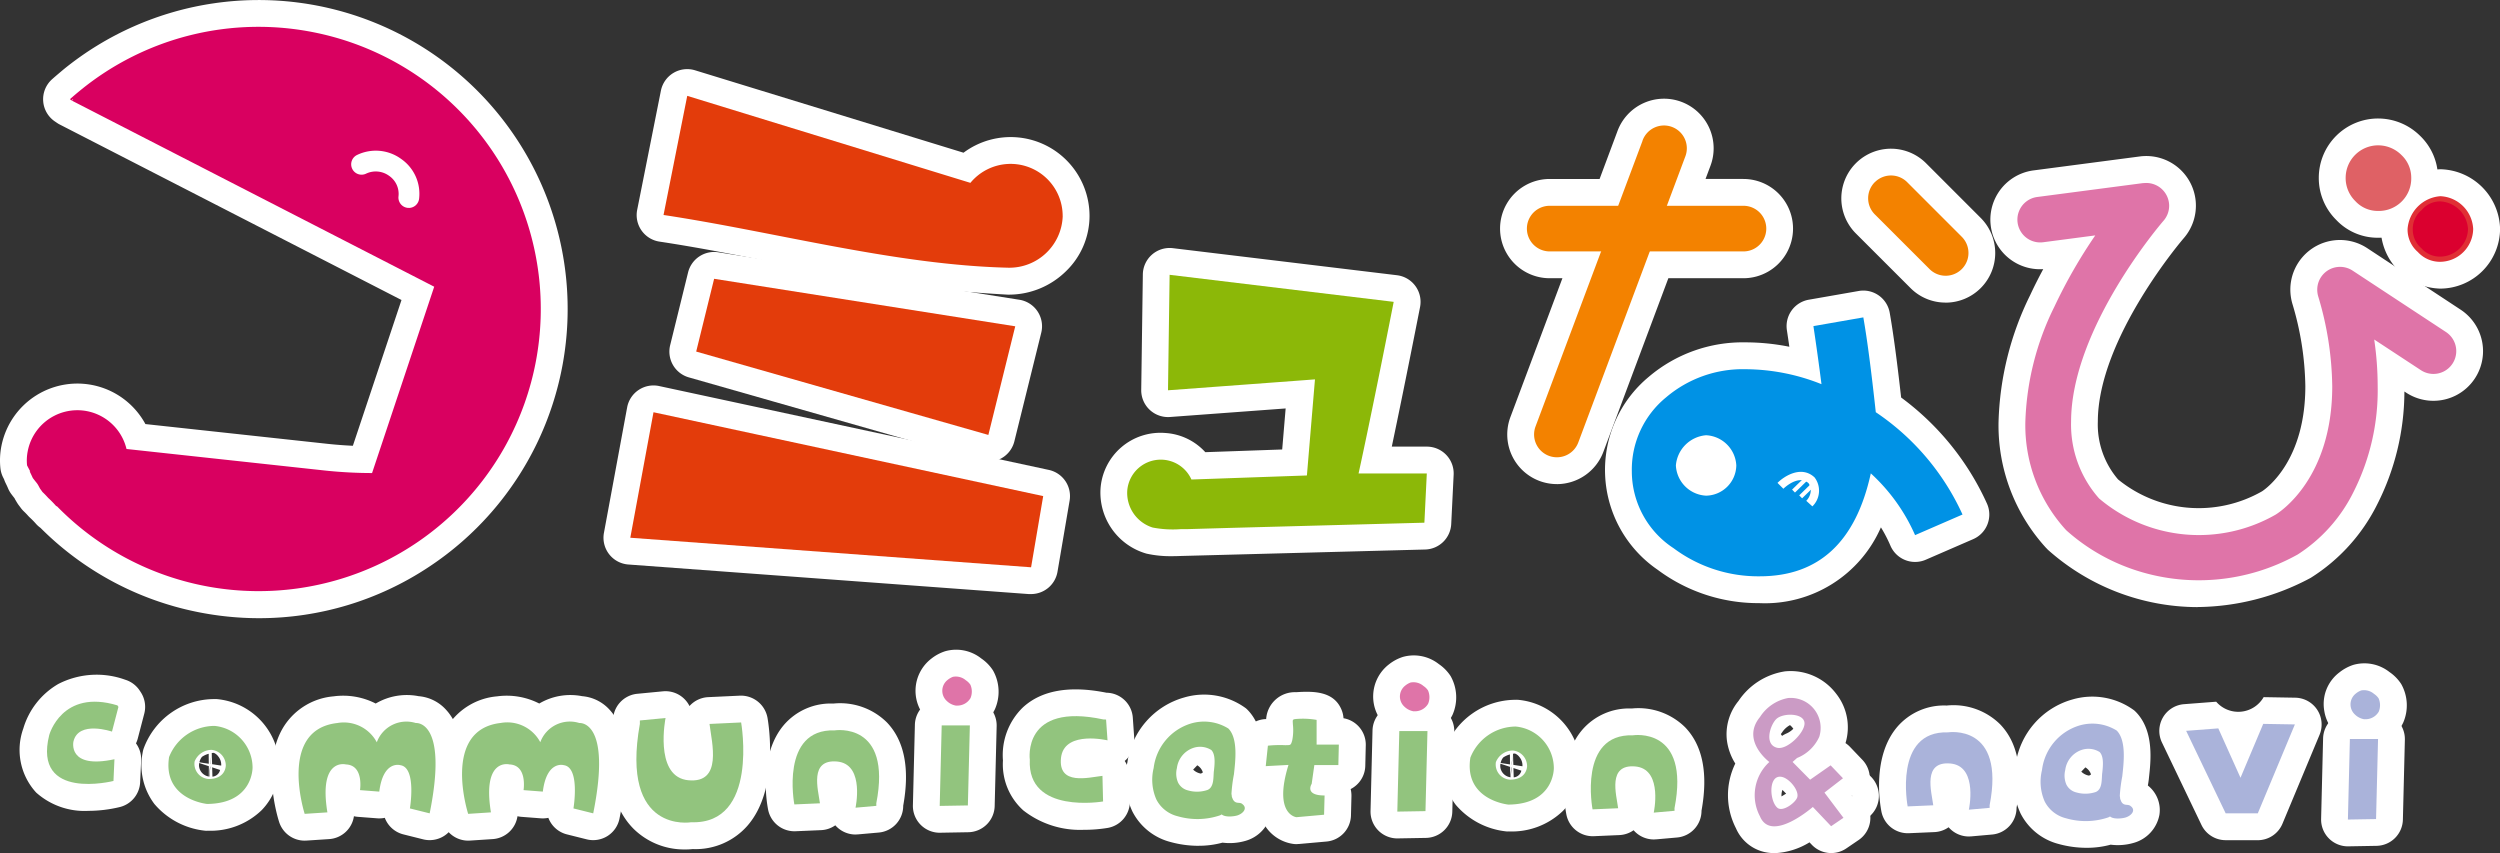
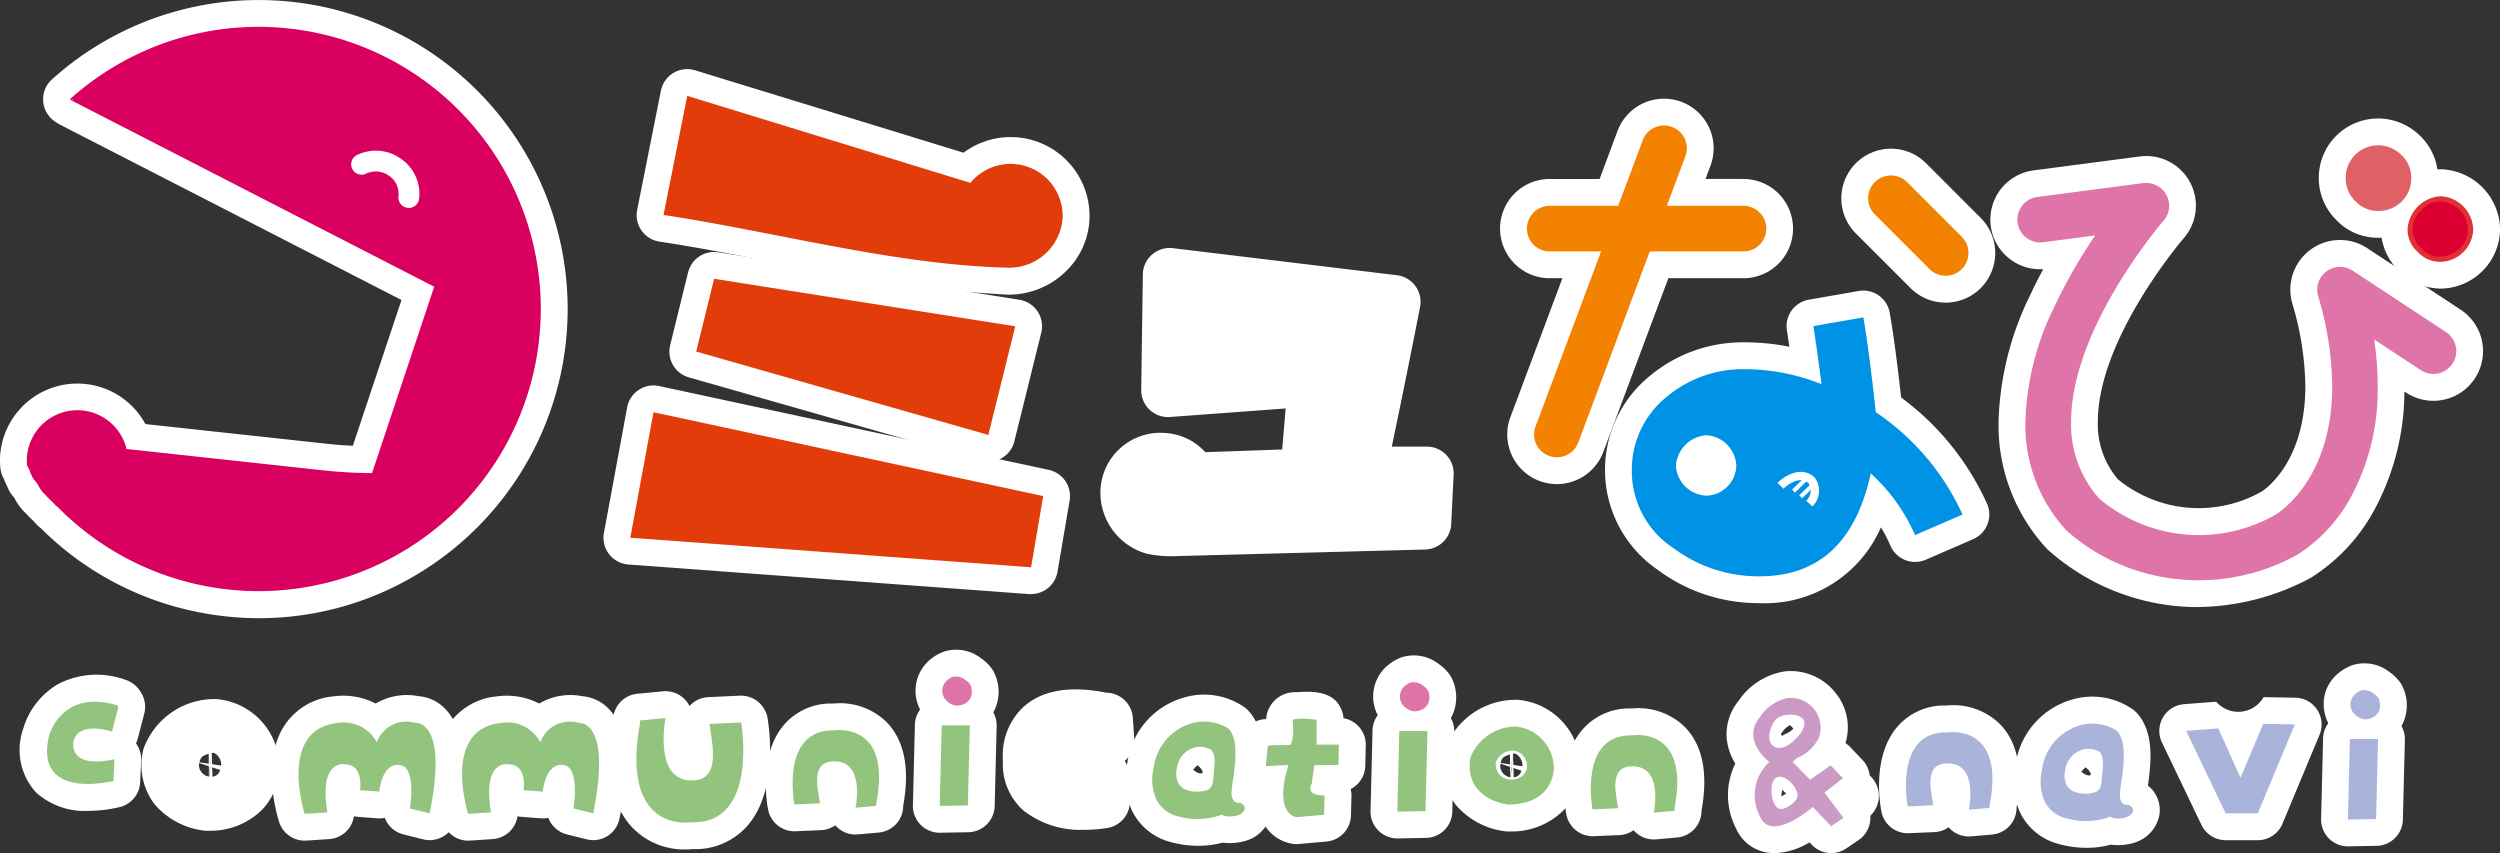
<svg xmlns="http://www.w3.org/2000/svg" id="グループ_49501" data-name="グループ 49501" width="155" height="52.893" viewBox="0 0 155 52.893">
  <rect x="0" y="0" width="155" height="52.893" fill="#333333" stroke="none" />
  <defs>
    <clipPath id="clip-path">
      <rect id="長方形_29843" data-name="長方形 29843" width="155" height="52.893" fill="none" />
    </clipPath>
    <clipPath id="clip-path-2">
      <path id="パス_39064" data-name="パス 39064" d="M202.273,29.838h0Z" transform="translate(-202.273 -29.838)" fill="none" />
    </clipPath>
    <clipPath id="clip-path-3">
      <rect id="長方形_29839" data-name="長方形 29839" width="6.632" height="17.707" fill="none" />
    </clipPath>
    <clipPath id="clip-path-4">
      <rect id="長方形_29840" data-name="長方形 29840" width="3.39" height="3.39" fill="none" />
    </clipPath>
  </defs>
  <g id="グループ_49500" data-name="グループ 49500" clip-path="url(#clip-path)">
    <path id="パス_38991" data-name="パス 38991" d="M10.167,93.444l.4-1.531L10.5,91.82c-3.447-1.043-4.226,1.838-4.226,1.838-1.029,4.118,3.981,2.849,3.981,2.849l.062-1.349c-2.935.635-2.543-1.1-2.543-1.1.311-1.325,2.389-.613,2.389-.613" transform="translate(-3.223 -48.085)" fill="#fff" />
    <path id="パス_38992" data-name="パス 38992" d="M6.869,96.524a4.5,4.5,0,0,1-3.238-1.132,3.907,3.907,0,0,1-.8-3.972A4.736,4.736,0,0,1,5,88.658a5.2,5.2,0,0,1,4.147-.265,1.665,1.665,0,0,1,.9.673l.061.092a1.663,1.663,0,0,1,.223,1.338l-.4,1.531a1.586,1.586,0,0,1-.115.312,1.66,1.66,0,0,1,.321,1.06l-.062,1.349A1.662,1.662,0,0,1,8.83,96.284a8.4,8.4,0,0,1-1.961.24" transform="translate(-1.386 -46.251)" fill="#fff" />
    <path id="パス_38993" data-name="パス 38993" d="M241.713,103.871h.031l-.031-.03Z" transform="translate(-126.897 -54.516)" fill="#fff" />
    <path id="パス_38994" data-name="パス 38994" d="M239.906,103.7a1.689,1.689,0,0,1-1.693-1.663V102a1.662,1.662,0,0,1,2.82-1.194,1.693,1.693,0,0,1,.4,1.833,1.655,1.655,0,0,1-1.525,1.053" transform="translate(-125.059 -52.677)" fill="#fff" />
    <path id="パス_38995" data-name="パス 38995" d="M308.188,23.035a2.012,2.012,0,0,0,2.034-2.068,1.928,1.928,0,0,0-.608-1.4,2.037,2.037,0,0,0-1.425-.6,2.014,2.014,0,0,0-2.033,2,2,2,0,0,0,.6,1.458,1.887,1.887,0,0,0,1.429.609" transform="translate(-160.728 -9.957)" fill="#fff" />
    <path id="パス_38996" data-name="パス 38996" d="M306.351,22.86a3.534,3.534,0,0,1-2.623-1.115,3.65,3.65,0,0,1-1.072-2.615,3.676,3.676,0,0,1,3.695-3.663,3.7,3.7,0,0,1,2.567,1.056,3.613,3.613,0,0,1,1.129,2.607,3.728,3.728,0,0,1-1.017,2.595c-.024.025-.048.049-.073.073a3.747,3.747,0,0,1-2.606,1.063m0-4.068a.284.284,0,0,0-.248.085.306.306,0,0,0-.122.253.342.342,0,0,0,.116.283l.037.038a.235.235,0,0,0,.217.085.386.386,0,0,0,.284-.12.41.41,0,0,0,.087-.285c0-.043,0-.1-.121-.222a.334.334,0,0,0-.25-.115" transform="translate(-158.891 -8.12)" fill="#fff" />
    <path id="パス_38997" data-name="パス 38997" d="M317.716,26.254a1.846,1.846,0,0,0-1.434-.646,2.2,2.2,0,0,0-2.034,2.034,1.833,1.833,0,0,0,.635,1.425,1.853,1.853,0,0,0,1.4.609,2.068,2.068,0,0,0,2.033-2.034,1.844,1.844,0,0,0-.6-1.388" transform="translate(-164.978 -13.444)" fill="#fff" />
    <path id="パス_38998" data-name="パス 38998" d="M314.445,29.5a3.786,3.786,0,0,1-3.7-3.7,3.85,3.85,0,0,1,3.7-3.7,3.788,3.788,0,0,1,3.7,3.7,3.728,3.728,0,0,1-3.7,3.7m0-4.068c-.057,0-.08,0-.142.07a1.724,1.724,0,0,1-.144.144c-.085.075-.085.1-.085.156a.184.184,0,0,0,.072.179c.039.034.076.071.112.108a.2.2,0,0,0,.187.085c.139,0,.172-.036.21-.077.024-.025.048-.049.073-.073a.246.246,0,0,0,.086-.222.2.2,0,0,0-.075-.177c-.037-.034-.071-.07-.1-.107a.2.2,0,0,0-.19-.087" transform="translate(-163.14 -11.606)" fill="#fff" />
    <path id="パス_38999" data-name="パス 38999" d="M289.89,33.123,284.1,29.308a1.415,1.415,0,0,0-2.193,1.181,1.449,1.449,0,0,0,.056.4,20.041,20.041,0,0,1,.874,5.591c0,5.663-3.191,7.762-3.515,7.961a9.568,9.568,0,0,1-10.942-1.007,6.9,6.9,0,0,1-1.735-4.75c0-5.828,5.656-12.38,5.73-12.465a1.416,1.416,0,0,0,.351-.932,1.4,1.4,0,0,0-.17-.667,1.413,1.413,0,0,0-1.43-.736l-6.576.863a1.415,1.415,0,1,0,.37,2.806l3.228-.424a31.471,31.471,0,0,0-2.536,4.422,17.2,17.2,0,0,0-1.8,7.165,9.631,9.631,0,0,0,2.49,6.644l.064.066a12.024,12.024,0,0,0,4.054,2.385,12.583,12.583,0,0,0,10.226-.869l.047-.025a9.719,9.719,0,0,0,3.464-3.877,14.005,14.005,0,0,0,1.5-6.59,20,20,0,0,0-.215-2.865l2.892,1.9a1.415,1.415,0,1,0,1.558-2.362" transform="translate(-138.239 -12.53)" fill="#fff" />
    <path id="パス_39000" data-name="パス 39000" d="M272.638,48.334a13.98,13.98,0,0,1-9.249-3.54l-.056-.054-.089-.093a11.252,11.252,0,0,1-2.933-7.774,18.863,18.863,0,0,1,1.953-7.865q.378-.811.819-1.629a3.077,3.077,0,0,1-.588-6.123l6.575-.863a3.077,3.077,0,0,1,2.714,5.08c-.046.053-5.317,6.2-5.317,11.368a5.229,5.229,0,0,0,1.254,3.575,7.911,7.911,0,0,0,8.934.735c.362-.243,2.678-1.976,2.678-6.515a18.545,18.545,0,0,0-.808-5.126,3.162,3.162,0,0,1-.122-.86,3.077,3.077,0,0,1,4.768-2.571l5.794,3.816h0a3.077,3.077,0,1,1-3.384,5.141l-.106-.07a15.525,15.525,0,0,1-1.686,7,11.348,11.348,0,0,1-4.118,4.551l-.072.039a15.091,15.091,0,0,1-6.963,1.774M281.9,29.221q.208.782.36,1.546a1.661,1.661,0,0,1,1-.651ZM267.33,23.975a1.665,1.665,0,0,1,.615,1.018c.374-.514.7-.929.933-1.221Zm1.948-.687h0" transform="translate(-136.402 -10.693)" fill="#fff" />
    <path id="パス_39001" data-name="パス 39001" d="M212.723,24.225a1.414,1.414,0,1,0,0-2.829h-4.746l1.135-3.032a1.414,1.414,0,1,0-2.649-.992L204.955,21.4H200.71a1.414,1.414,0,0,0,0,2.829H203.9L199.83,35.079a1.415,1.415,0,0,0,2.651.991l4.436-11.845Z" transform="translate(-104.628 -8.638)" fill="#fff" />
    <path id="パス_39002" data-name="パス 39002" d="M199.314,36.815a3.076,3.076,0,0,1-2.878-4.154l3.225-8.61h-.789a3.077,3.077,0,0,1,0-6.154h3.094l1.1-2.945a3.077,3.077,0,1,1,5.762,2.16l-.294.785h2.348a3.077,3.077,0,1,1,0,6.154h-4.653L202.2,34.817a3.087,3.087,0,0,1-2.887,2m3.925-15.6a1.617,1.617,0,0,1,.186.223,1.592,1.592,0,0,1,.144.253,1.664,1.664,0,0,1,1.389-.964,1.657,1.657,0,0,1-.185-.223,1.612,1.612,0,0,1-.144-.253,1.663,1.663,0,0,1-1.39.964m7.647,0h0Z" transform="translate(-102.791 -6.801)" fill="#fff" />
    <path id="パス_39003" data-name="パス 39003" d="M244.249,23.318a1.414,1.414,0,0,0,0,2l3.392,3.389a1.413,1.413,0,1,0,2-2l-3.388-3.389a1.415,1.415,0,0,0-2,0" transform="translate(-128.01 -12.024)" fill="#fff" />
    <path id="パス_39004" data-name="パス 39004" d="M246.8,28.947h0a3.051,3.051,0,0,1-2.175-.9l-3.388-3.386a3.077,3.077,0,0,1,4.352-4.353l3.388,3.39a3.078,3.078,0,0,1-2.175,5.253m-.175-2.9h0Zm.351-.353h0m-4.566-4.213h0Z" transform="translate(-126.173 -10.187)" fill="#fff" />
    <path id="パス_39005" data-name="パス 39005" d="M233.494,53.651a15.232,15.232,0,0,0-5.377-6.344q-.424-3.907-.773-5.879l-3.094.541q.271,1.781.5,3.6a12.8,12.8,0,0,0-4.716-.928,7.337,7.337,0,0,0-4.914,1.741,5.793,5.793,0,0,0-2.129,4.6,5.7,5.7,0,0,0,2.591,4.758,8.765,8.765,0,0,0,5.338,1.741q5.495,0,6.888-6.382a11.363,11.363,0,0,1,2.746,3.829Z" transform="translate(-111.819 -21.75)" fill="#fff" />
    <path id="パス_39006" data-name="パス 39006" d="M219.084,57.306a10.431,10.431,0,0,1-6.325-2.066,7.5,7.5,0,0,1-.555-11.963,8.99,8.99,0,0,1,5.993-2.139,13.9,13.9,0,0,1,2.724.273q-.075-.521-.152-1.03a1.662,1.662,0,0,1,1.358-1.887l3.094-.541a1.66,1.66,0,0,1,1.923,1.348c.218,1.231.45,2.956.708,5.256a16.74,16.74,0,0,1,5.324,6.582,1.663,1.663,0,0,1-.857,2.2l-2.939,1.276a1.663,1.663,0,0,1-2.192-.873,8.575,8.575,0,0,0-.589-1.134,7.84,7.84,0,0,1-7.515,4.7M218.2,44.464a5.673,5.673,0,0,0-3.837,1.345,4.114,4.114,0,0,0-1.542,3.336,4.042,4.042,0,0,0,1.91,3.417,7.083,7.083,0,0,0,4.356,1.42c1.934,0,4.28-.577,5.263-5.075a1.662,1.662,0,0,1,2.066-1.248q-.517-.428-1.085-.826a1.664,1.664,0,0,1-.7-1.183q-.076-.708-.151-1.352a1.662,1.662,0,0,1-2.171.979,11.222,11.222,0,0,0-4.108-.812" transform="translate(-109.982 -19.912)" fill="#fff" />
    <path id="パス_39007" data-name="パス 39007" d="M107.869,59.007l-24.16-5.2L82.27,61.589l24.847,1.831Z" transform="translate(-43.191 -28.249)" fill="#fff" />
    <path id="パス_39008" data-name="パス 39008" d="M105.281,63.245c-.041,0-.082,0-.123,0L80.31,61.41a1.663,1.663,0,0,1-1.513-1.96l1.439-7.781a1.663,1.663,0,0,1,1.984-1.323l24.161,5.2a1.662,1.662,0,0,1,1.289,1.9l-.752,4.413a1.662,1.662,0,0,1-1.637,1.384M82.4,58.23l21.49,1.584.231-1.354-20.931-4.5Z" transform="translate(-41.353 -26.411)" fill="#fff" />
    <path id="パス_39009" data-name="パス 39009" d="M90.873,40.907l18.113,5.166,1.667-6.734L91.985,36.4Z" transform="translate(-47.707 -19.107)" fill="#fff" />
    <path id="パス_39010" data-name="パス 39010" d="M107.148,45.9a1.66,1.66,0,0,1-.456-.064L88.579,40.668a1.662,1.662,0,0,1-1.158-2l1.111-4.512a1.665,1.665,0,0,1,1.873-1.244l18.668,2.943a1.663,1.663,0,0,1,1.355,2.042l-1.667,6.735a1.662,1.662,0,0,1-1.614,1.264M91.033,37.91l14.914,4.254.818-3.3L91.4,36.438Z" transform="translate(-45.87 -17.27)" fill="#fff" />
    <path id="パス_39011" data-name="パス 39011" d="M107.987,23.171a3.309,3.309,0,0,0,3.368-3.2,3.229,3.229,0,0,0-5.722-2.06L88.076,12.513,86.605,19.9c6.931,1.046,14.385,3.106,21.382,3.269" transform="translate(-45.467 -6.569)" fill="#fff" />
    <path id="パス_39012" data-name="パス 39012" d="M106.207,23h-.1a88.414,88.414,0,0,1-14.548-2.015c-2.445-.477-4.753-.927-7.042-1.273a1.663,1.663,0,0,1-1.383-1.968l1.471-7.389a1.663,1.663,0,0,1,2.119-1.264L103.368,14.2a4.89,4.89,0,0,1,7.812,3.93,4.764,4.764,0,0,1-1.459,3.417A5.05,5.05,0,0,1,106.207,23m-.024-3.325a1.66,1.66,0,0,0,1.208-.5,1.484,1.484,0,0,0,.463-1.044,1.566,1.566,0,0,0-2.772-1.007,1.665,1.665,0,0,1-1.776.537l-15.8-4.854L86.735,16.7c1.817.309,3.664.669,5.464,1.02a85.992,85.992,0,0,0,13.985,1.954" transform="translate(-43.629 -4.732)" fill="#fff" />
    <path id="パス_39013" data-name="パス 39013" d="M150.432,51.637h.351l2.653-.076,12.116-.325.15-3.054h-4.23s.726-3.254,2.178-10.638l-13.893-1.677-.1,7.159c8.836-.651,9.111-.676,9.111-.676l-.5,5.958-7.159.251a2.084,2.084,0,0,0-3.98.7,2.251,2.251,0,0,0,1.577,2.279,6.621,6.621,0,0,0,1.727.1" transform="translate(-77.238 -18.83)" fill="#fff" />
    <path id="パス_39014" data-name="パス 39014" d="M148.061,51.475a6.783,6.783,0,0,1-1.577-.158,3.935,3.935,0,0,1-2.851-4.02,3.724,3.724,0,0,1,4.03-3.459,3.659,3.659,0,0,1,2.467,1.189l4.767-.167.214-2.544-7.169.53a1.663,1.663,0,0,1-1.785-1.681l.1-7.159a1.662,1.662,0,0,1,1.862-1.627l13.893,1.677a1.663,1.663,0,0,1,1.433,1.971c-.805,4.093-1.391,6.937-1.753,8.656h2.174a1.662,1.662,0,0,1,1.661,1.744l-.15,3.054a1.662,1.662,0,0,1-1.616,1.581l-15.126.4c-.2.009-.391.013-.572.013m-.7-4.324a.387.387,0,0,0-.266.091.414.414,0,0,0-.143.288.617.617,0,0,0,.342.562,4.816,4.816,0,0,0,1.119.051,1.658,1.658,0,0,1-.668-.767.38.38,0,0,0-.332-.223l-.053,0m10.691-.3a1.664,1.664,0,0,1-.786,1.061l1.694-.045a1.662,1.662,0,0,1-.908-1.016m-1.121-8a1.664,1.664,0,0,1,1.659,1.8l-.367,4.368c.273-1.276.813-3.848,1.613-7.878L149.555,35.9l-.048,3.5c6.771-.5,7.264-.54,7.283-.542.047,0,.092-.006.138-.006" transform="translate(-75.401 -16.992)" fill="#fff" />
    <path id="パス_39015" data-name="パス 39015" d="M21.393,3.862A17.457,17.457,0,0,0,6.814,7.443c-.218.178-.433.359-.642.547.047.03.092.062.138.094l.02-.1L6.375,8l-.066.084,22.45,11.53L24.906,31.167a27.909,27.909,0,0,1-2.889-.153L9.682,29.675a3.134,3.134,0,0,0-6.125.138,2.9,2.9,0,0,0-.041.878c.065.131.136.258.2.386-.015-.009-.031-.016-.046-.026.07.138.136.279.2.422.081.11.168.216.253.323s.137.239.21.356c.048.062.092.126.137.19.124.116.241.239.354.365a6.234,6.234,0,0,1,.489.5l.065.031A17.493,17.493,0,1,0,21.393,3.862" transform="translate(-1.837 -1.838)" fill="#fff" />
    <path id="パス_39016" data-name="パス 39016" d="M16.071,38.328a19.337,19.337,0,0,1-3.9-.4,19.017,19.017,0,0,1-9.66-5.2,1.65,1.65,0,0,1-.29-.262,4.629,4.629,0,0,0-.358-.366c-.041-.038-.081-.078-.118-.119-.081-.091-.165-.179-.254-.263a1.672,1.672,0,0,1-.216-.247l-.1-.133a1.666,1.666,0,0,1-.1-.144c-.055-.088-.106-.177-.159-.267L.909,30.9c-.071-.09-.143-.181-.211-.273a1.653,1.653,0,0,1-.2-.354c-.044-.106-.094-.209-.145-.312a1.674,1.674,0,0,1-.1-.244l-.064-.125a1.673,1.673,0,0,1-.165-.576A4.607,4.607,0,0,1,.09,27.641a4.8,4.8,0,0,1,8.926-1.349l11.341,1.231c.5.053,1.014.091,1.521.115L24.893,18.6,3.721,7.729c-.048-.025-.1-.051-.142-.081h0l-.05-.033-.088-.06a1.663,1.663,0,0,1-.215-2.639c.229-.205.464-.4.7-.6A19.158,19.158,0,1,1,26.573,35.161a19.024,19.024,0,0,1-10.5,3.167M4.549,30.078a1.722,1.722,0,0,1,.182.161A15.829,15.829,0,0,0,29.253,10.45,15.83,15.83,0,0,0,7.409,5.885L27.681,16.3A1.662,1.662,0,0,1,28.5,18.3L24.645,29.855a1.663,1.663,0,0,1-1.578,1.137h0a29.766,29.766,0,0,1-3.061-.162L7.665,29.49a1.663,1.663,0,0,1-1.437-1.262,1.477,1.477,0,0,0-1.129-1.1A1.5,1.5,0,0,0,3.348,28.31a.869.869,0,0,0-.017.113l.02.037a1.716,1.716,0,0,1,.134.337l.026.033.081.1a1.731,1.731,0,0,1,.123.179l.082.14c.026.044.051.088.077.131l.026.036c.092.092.183.186.27.283.131.122.257.249.379.378" transform="translate(0 0)" fill="#fff" />
    <path id="パス_39017" data-name="パス 39017" d="M24.841,94.747a3.039,3.039,0,0,0-2.818,1.93c-.407,2.64,2.358,2.909,2.358,2.909,2.862-.024,2.818-2.267,2.818-2.267a2.606,2.606,0,0,0-2.358-2.573m-.354,3.293a.941.941,0,0,1-.881-1.086,1.135,1.135,0,0,1,1.052-.721.974.974,0,0,1,.881.961s.016.837-1.053.846" transform="translate(-11.54 -49.741)" fill="#fff" />
    <path id="パス_39018" data-name="パス 39018" d="M22.545,99.412c-.054,0-.108,0-.161-.008a4.775,4.775,0,0,1-3.107-1.651,4,4,0,0,1-.733-3.167,1.714,1.714,0,0,1,.065-.272,4.671,4.671,0,0,1,4.344-3.067,1.53,1.53,0,0,1,.181,0,4.261,4.261,0,0,1,3.889,4.156,3.908,3.908,0,0,1-1.091,2.726,4.561,4.561,0,0,1-3.374,1.278Zm.311-3.934.018.58a.534.534,0,0,0,.474-.416Zm-.19.573.027,0,.048-.614-.015,0Zm-.613-.84a1.026,1.026,0,0,0-.011.179.725.725,0,0,0,.608.659l0-.641Zm.8.073.564.087a.809.809,0,0,0-.18-.566.667.667,0,0,0-.264-.218l-.035-.008-.106.013Zm-.107-.017.012,0,.05-.634Zm-.68-.1.581.09-.005-.619a1.382,1.382,0,0,0-.415.189.8.8,0,0,0-.161.341" transform="translate(-9.703 -47.904)" fill="#fff" />
    <path id="パス_39019" data-name="パス 39019" d="M46.24,94.294a1.954,1.954,0,0,0-2.42,1.194,2.316,2.316,0,0,0-2.45-1.194c-3.7.42-2.022,5.636-2.022,5.636l1.409-.092c-.559-3.414,1.148-2.971,1.148-2.971,1.125.045.874,1.592.874,1.592l1.195.092c.246-1.967,1.308-1.638,1.308-1.638,1.018.145.591,2.68.591,2.68L47.1,99.9c1.173-5.818-.857-5.605-.857-5.605" transform="translate(-20.459 -49.472)" fill="#fff" />
    <path id="パス_39020" data-name="パス 39020" d="M37.514,99.755A1.663,1.663,0,0,1,35.932,98.6c-.12-.374-1.133-3.721.317-5.965a4.061,4.061,0,0,1,3.061-1.827,4.43,4.43,0,0,1,2.609.446,3.792,3.792,0,0,1,2.658-.456,2.572,2.572,0,0,1,1.716.856c1.094,1.2,1.284,3.342.6,6.736a1.662,1.662,0,0,1-2.033,1.284l-1.225-.307a1.661,1.661,0,0,1-1.152-1.027,1.661,1.661,0,0,1-.47.031l-1.195-.092a1.68,1.68,0,0,1-.249-.038,1.663,1.663,0,0,1-1.537,1.418l-1.409.092c-.037,0-.073,0-.109,0" transform="translate(-18.625 -47.635)" fill="#fff" />
    <path id="パス_39021" data-name="パス 39021" d="M67.586,94.294a1.954,1.954,0,0,0-2.42,1.194,2.315,2.315,0,0,0-2.45-1.194c-3.7.42-2.022,5.636-2.022,5.636l1.409-.092c-.558-3.414,1.148-2.971,1.148-2.971,1.126.045.874,1.592.874,1.592l1.195.092c.246-1.967,1.308-1.638,1.308-1.638,1.018.145.591,2.68.591,2.68l1.225.307c1.173-5.818-.858-5.605-.858-5.605" transform="translate(-31.665 -49.472)" fill="#fff" />
    <path id="パス_39022" data-name="パス 39022" d="M58.86,99.755A1.663,1.663,0,0,1,57.278,98.6c-.12-.374-1.133-3.721.317-5.965a4.061,4.061,0,0,1,3.061-1.827,4.43,4.43,0,0,1,2.609.446,3.788,3.788,0,0,1,2.657-.456,2.573,2.573,0,0,1,1.717.856c1.093,1.2,1.284,3.342.6,6.736a1.662,1.662,0,0,1-2.033,1.284l-1.225-.307a1.661,1.661,0,0,1-1.152-1.027,1.661,1.661,0,0,1-.47.031l-1.195-.092a1.683,1.683,0,0,1-.249-.038,1.663,1.663,0,0,1-1.537,1.418l-1.409.092c-.037,0-.073,0-.109,0" transform="translate(-29.831 -47.635)" fill="#fff" />
    <path id="パス_39023" data-name="パス 39023" d="M87.6,94.084c.142,1.178.822,3.7-1.317,3.492-.056-.005-.11-.013-.162-.023-1.939-.373-1.247-3.836-1.247-3.836l-1.593.153v.214c-1.228,6.858,3.185,6.1,3.185,6.1,4.207.145,3.093-6.187,3.093-6.187Z" transform="translate(-43.606 -49.2)" fill="#fff" />
    <path id="パス_39024" data-name="パス 39024" d="M84.25,100.029a4.465,4.465,0,0,1-3.2-1.283c-1.36-1.369-1.787-3.6-1.269-6.643v-.07a1.662,1.662,0,0,1,1.5-1.655l1.593-.153a1.663,1.663,0,0,1,1.392.54,1.644,1.644,0,0,1,.255.372,1.664,1.664,0,0,1,1.161-.551l1.96-.092a1.673,1.673,0,0,1,1.715,1.373c.079.447.713,4.439-1.237,6.683a4.273,4.273,0,0,1-3.351,1.457h-.059a4.531,4.531,0,0,1-.461.023" transform="translate(-41.772 -47.363)" fill="#fff" />
    <path id="パス_39025" data-name="パス 39025" d="M106.061,95.31c-3.407-.106-2.5,4.591-2.5,4.591l1.587-.069c-.116-.874-.667-2.744,1.065-2.591.045,0,.089.01.131.018,1.57.276,1.011,2.845,1.011,2.845l1.29-.115v-.159c.993-5.087-2.581-4.521-2.581-4.521" transform="translate(-54.31 -50.027)" fill="#fff" />
    <path id="パス_39026" data-name="パス 39026" d="M105.508,99.93a1.662,1.662,0,0,1-1.247-.563l-.007-.008a1.662,1.662,0,0,1-.881.3l-1.587.068a1.663,1.663,0,0,1-1.7-1.347c-.107-.557-.564-3.43.983-5.246a3.829,3.829,0,0,1,3.038-1.324h.039a4.117,4.117,0,0,1,3.3,1.163c1.094,1.133,1.436,2.873,1.018,5.174h0a1.663,1.663,0,0,1-1.516,1.661l-1.289.114c-.049,0-.1.007-.147.007" transform="translate(-52.465 -48.19)" fill="#fff" />
    <path id="パス_39027" data-name="パス 39027" d="M124.455,88.54a.946.946,0,0,0-.8-.215,1.17,1.17,0,0,0-.34.2.852.852,0,0,0-.038,1.3,1.064,1.064,0,0,0,.585.288.945.945,0,0,0,.88-.466,1.051,1.051,0,0,0-.008-.827,1.013,1.013,0,0,0-.281-.274" transform="translate(-64.573 -46.356)" fill="#fff" />
    <path id="パス_39028" data-name="パス 39028" d="M122.016,89.931a2.675,2.675,0,0,1-1.681-.711,2.516,2.516,0,0,1,.146-3.867,2.731,2.731,0,0,1,.855-.458,2.505,2.505,0,0,1,2.239.447,2.621,2.621,0,0,1,.729.745,2.689,2.689,0,0,1,.119,2.4,2.539,2.539,0,0,1-2.33,1.444l-.078,0m-.362-1.878a.94.94,0,0,0,.648.024.952.952,0,0,0,.207-.089.89.89,0,0,0,.311-.735.876.876,0,0,0-.271-.514.99.99,0,0,0-.59-.132.893.893,0,0,0-.566.511.7.7,0,0,0,.1.746.81.81,0,0,0,.159.189m.012.01h0Z" transform="translate(-62.737 -44.518)" fill="#fff" />
-     <path id="パス_39029" data-name="パス 39029" d="M122.654,99.676l1.746-.031.123-4.961h-1.746Z" transform="translate(-64.392 -49.708)" fill="#fff" />
    <path id="パス_39030" data-name="パス 39030" d="M120.817,99.5a1.663,1.663,0,0,1-1.662-1.7l.123-4.993a1.662,1.662,0,0,1,1.662-1.622h1.746a1.664,1.664,0,0,1,1.662,1.7l-.123,4.962a1.664,1.664,0,0,1-1.633,1.621l-1.745.031h-.029" transform="translate(-62.555 -47.87)" fill="#fff" />
    <path id="パス_39031" data-name="パス 39031" d="M136.355,95.933c.305-1.565,2.864-.957,2.864-.957l-.09-1.292-.159,0c-5.067-1.089-4.569,2.495-4.569,2.495-.171,3.4,4.543,2.589,4.543,2.589l-.039-1.588c-.875.1-2.756.615-2.57-1.114.005-.045.011-.088.02-.13" transform="translate(-70.552 -49.074)" fill="#fff" />
    <path id="パス_39032" data-name="パス 39032" d="M135.941,98.684a5.707,5.707,0,0,1-3.778-1.2,3.839,3.839,0,0,1-1.265-3.1,4.117,4.117,0,0,1,1.226-3.278c1.154-1.072,2.9-1.381,5.193-.92h0a1.662,1.662,0,0,1,1.632,1.547l.09,1.292a1.661,1.661,0,0,1-.583,1.383l-.009.007a1.66,1.66,0,0,1,.282.886l.039,1.588a1.662,1.662,0,0,1-1.378,1.679,8.813,8.813,0,0,1-1.449.117M134.517,94.1h0Z" transform="translate(-68.715 -47.237)" fill="#fff" />
    <path id="パス_39033" data-name="パス 39033" d="M155.967,99.294c-.154-.108-.342,0-.5-.175a.454.454,0,0,1-.1-.176.348.348,0,0,1-.042-.181.373.373,0,0,1-.012-.154,9.051,9.051,0,0,1,.149-1.143c.085-.785.261-2.142-.3-2.79a.618.618,0,0,0-.052-.053,2.856,2.856,0,0,0-2.336-.3,3.3,3.3,0,0,0-2.289,2.753,3.038,3.038,0,0,0,.169,1.954,2.023,2.023,0,0,0,1.317,1.035,4.382,4.382,0,0,0,2.623-.054.9.9,0,0,0,.11-.059c.216.195.774.125.97.062.368-.118.656-.46.294-.714m-1.751-2.034c-.04.369.025,1-.4,1.171a2.018,2.018,0,0,1-1.209.025.932.932,0,0,1-.607-.477,1.4,1.4,0,0,1-.078-.9,1.522,1.522,0,0,1,1.055-1.269,1.315,1.315,0,0,1,1.076.141.231.231,0,0,1,.024.024c.26.3.179.924.14,1.285" transform="translate(-78.958 -49.458)" fill="#fff" />
    <path id="パス_39034" data-name="パス 39034" d="M151.424,100.059a6.531,6.531,0,0,1-1.739-.238,3.68,3.68,0,0,1-2.358-1.895,4.665,4.665,0,0,1-.307-3.044,4.894,4.894,0,0,1,3.521-4.02,4.38,4.38,0,0,1,3.831.675,2.2,2.2,0,0,1,.206.209c1.019,1.169.826,2.919.711,3.965l-.01.094c-.012.11-.034.244-.059.39a1.937,1.937,0,0,1,.717,1.813,2.236,2.236,0,0,1-1.593,1.743,3.506,3.506,0,0,1-1.428.112,5.577,5.577,0,0,1-1.492.194m2.351-1.008h0Zm1.375-2.057h0Zm-3.8-1.923-.254.266a.9.9,0,0,0,.477.246.4.4,0,0,0,.125-.073.633.633,0,0,0-.044-.112.792.792,0,0,0-.3-.328" transform="translate(-77.121 -47.619)" fill="#fff" />
    <path id="パス_39035" data-name="パス 39035" d="M168.37,93.9a4.9,4.9,0,0,0-1.169-.063c-.369.024-.32.031-.3.361a3.256,3.256,0,0,1-.044.97c-.089.322-.106.285-.422.3a7.2,7.2,0,0,0-1.085.03c-.005.047-.134,1.27-.134,1.27l1.414-.077c-.961,3.1.49,3.247.49,3.247l1.715-.153.031-1.195c-1.273,0-.8-.72-.8-.72l.165-1.163h1.49l.03-1.272H168.37Z" transform="translate(-86.734 -49.26)" fill="#fff" />
    <path id="パス_39036" data-name="パス 39036" d="M165.277,99.739c-.057,0-.114,0-.172-.009a2.485,2.485,0,0,1-1.782-1.137,3.53,3.53,0,0,1-.525-2.127,1.661,1.661,0,0,1-1.078-1.734s.131-1.24.136-1.289a1.57,1.57,0,0,1,1.542-1.456,1.784,1.784,0,0,1,1.858-1.667c1.108-.074,2.334-.057,2.811,1.079a1.656,1.656,0,0,1,.126.535,1.662,1.662,0,0,1,1.381,1.678l-.03,1.272a1.661,1.661,0,0,1-.907,1.442,1.7,1.7,0,0,1,.049.445l-.03,1.195a1.664,1.664,0,0,1-1.514,1.613l-1.715.153c-.05,0-.1.007-.148.007m2.34-2.82h0" transform="translate(-84.896 -47.404)" fill="#fff" />
    <path id="パス_39037" data-name="パス 39037" d="M184.186,89.283a.946.946,0,0,0-.8-.215,1.18,1.18,0,0,0-.34.2.853.853,0,0,0-.038,1.3,1.066,1.066,0,0,0,.585.288.945.945,0,0,0,.88-.466,1.051,1.051,0,0,0-.008-.827,1.013,1.013,0,0,0-.281-.274" transform="translate(-95.931 -46.746)" fill="#fff" />
    <path id="パス_39038" data-name="パス 39038" d="M181.745,90.674a2.675,2.675,0,0,1-1.678-.71,2.516,2.516,0,0,1,.143-3.866,2.737,2.737,0,0,1,.855-.459,2.508,2.508,0,0,1,2.24.445,2.631,2.631,0,0,1,.727.741,2.684,2.684,0,0,1,.12,2.4,2.569,2.569,0,0,1-2.329,1.442h-.078m-.361-1.877a.944.944,0,0,0,.647.024.959.959,0,0,0,.207-.088A.89.89,0,0,0,182.55,88a.864.864,0,0,0-.271-.514,1,1,0,0,0-.591-.133.9.9,0,0,0-.566.511.7.7,0,0,0,.1.746.848.848,0,0,0,.159.19m.013.01h0Z" transform="translate(-94.094 -44.908)" fill="#fff" />
    <path id="パス_39039" data-name="パス 39039" d="M182.384,100.418l1.746-.031.123-4.961h-1.746Z" transform="translate(-95.75 -50.097)" fill="#fff" />
    <path id="パス_39040" data-name="パス 39040" d="M180.548,100.242a1.663,1.663,0,0,1-1.662-1.7l.123-4.992a1.662,1.662,0,0,1,1.662-1.622h1.746a1.664,1.664,0,0,1,1.662,1.7l-.123,4.961a1.664,1.664,0,0,1-1.633,1.621l-1.745.031h-.029" transform="translate(-93.913 -48.26)" fill="#fff" />
    <path id="パス_39041" data-name="パス 39041" d="M194.689,94.832a3.039,3.039,0,0,0-2.818,1.93c-.407,2.64,2.358,2.909,2.358,2.909,2.862-.024,2.818-2.266,2.818-2.266a2.605,2.605,0,0,0-2.358-2.573m-.354,3.293a.941.941,0,0,1-.881-1.086,1.136,1.136,0,0,1,1.053-.721.974.974,0,0,1,.881.961s.016.837-1.053.846" transform="translate(-100.709 -49.786)" fill="#fff" />
    <path id="パス_39042" data-name="パス 39042" d="M192.392,99.5c-.054,0-.108,0-.161-.008a4.773,4.773,0,0,1-3.107-1.65,4,4,0,0,1-.733-3.167,1.665,1.665,0,0,1,.066-.272,4.671,4.671,0,0,1,4.344-3.067,1.635,1.635,0,0,1,.18,0,4.261,4.261,0,0,1,3.889,4.156,3.908,3.908,0,0,1-1.091,2.726,4.561,4.561,0,0,1-3.374,1.278Zm.311-3.934.018.579a.533.533,0,0,0,.474-.416Zm-.191.572.027,0,.048-.614-.016,0Zm-.613-.84a1.012,1.012,0,0,0-.011.178.724.724,0,0,0,.608.659l0-.641Zm.8.072.563.087a.808.808,0,0,0-.18-.565.664.664,0,0,0-.265-.218l-.034-.008-.106.013Zm-.108-.017.012,0,.053-.67Zm-.681-.1.581.089-.005-.619a1.389,1.389,0,0,0-.416.19.8.8,0,0,0-.16.34" transform="translate(-98.871 -47.948)" fill="#fff" />
    <path id="パス_39043" data-name="パス 39043" d="M210.25,95.955c-3.407-.106-2.5,4.591-2.5,4.591l1.587-.069c-.116-.874-.666-2.744,1.065-2.591.046,0,.089.01.132.018,1.57.276,1.011,2.845,1.011,2.845l1.29-.115v-.158c.992-5.087-2.581-4.521-2.581-4.521" transform="translate(-109.008 -50.366)" fill="#fff" />
    <path id="パス_39044" data-name="パス 39044" d="M209.7,100.575a1.662,1.662,0,0,1-1.247-.563l-.007-.008a1.661,1.661,0,0,1-.881.3l-1.587.069a1.664,1.664,0,0,1-1.7-1.347c-.107-.557-.564-3.43.983-5.246a3.828,3.828,0,0,1,3.039-1.325h.039a4.119,4.119,0,0,1,3.3,1.163c1.094,1.133,1.436,2.874,1.018,5.175h0a1.663,1.663,0,0,1-1.516,1.661l-1.289.114c-.049,0-.1.007-.147.007" transform="translate(-107.163 -48.529)" fill="#fff" />
    <path id="パス_39045" data-name="パス 39045" d="M251.378,95.569c-3.407-.106-2.5,4.591-2.5,4.591l1.587-.069c-.116-.874-.667-2.744,1.065-2.591.045,0,.089.01.131.018,1.57.275,1.011,2.845,1.011,2.845l1.29-.115v-.158c.992-5.087-2.581-4.521-2.581-4.521" transform="translate(-130.6 -50.163)" fill="#fff" />
    <path id="パス_39046" data-name="パス 39046" d="M250.824,100.189a1.662,1.662,0,0,1-1.247-.563l-.008-.009a1.654,1.654,0,0,1-.88.3l-1.587.069a1.665,1.665,0,0,1-1.7-1.347c-.107-.557-.564-3.43.983-5.246a3.829,3.829,0,0,1,3.038-1.324h.039a4.118,4.118,0,0,1,3.3,1.163c1.094,1.133,1.436,2.874,1.019,5.175h0a1.663,1.663,0,0,1-1.515,1.661l-1.289.114c-.049,0-.1.007-.148.007" transform="translate(-128.755 -48.327)" fill="#fff" />
    <path id="パス_39047" data-name="パス 39047" d="M271.9,99.558c-.154-.109-.342-.005-.5-.175a.459.459,0,0,1-.095-.177.347.347,0,0,1-.042-.181.376.376,0,0,1-.012-.154,8.966,8.966,0,0,1,.149-1.143c.085-.784.261-2.142-.3-2.79a.553.553,0,0,0-.052-.053,2.852,2.852,0,0,0-2.336-.3,3.3,3.3,0,0,0-2.289,2.753,3.035,3.035,0,0,0,.17,1.954,2.022,2.022,0,0,0,1.316,1.035,4.382,4.382,0,0,0,2.623-.054.9.9,0,0,0,.11-.059c.216.195.774.125.97.062.368-.118.656-.46.294-.714m-1.751-2.035c-.04.37.025,1-.4,1.171a2.018,2.018,0,0,1-1.209.025.934.934,0,0,1-.607-.477,1.4,1.4,0,0,1-.078-.9,1.521,1.521,0,0,1,1.055-1.268,1.313,1.313,0,0,1,1.076.14.238.238,0,0,1,.024.024c.26.3.179.924.14,1.285" transform="translate(-139.819 -49.596)" fill="#fff" />
    <path id="パス_39048" data-name="パス 39048" d="M267.35,100.323a6.5,6.5,0,0,1-1.736-.238,3.679,3.679,0,0,1-2.358-1.895,4.666,4.666,0,0,1-.307-3.043,4.9,4.9,0,0,1,3.521-4.02,4.386,4.386,0,0,1,3.831.675,2.2,2.2,0,0,1,.207.209c1.018,1.169.826,2.919.71,3.965l-.01.094c-.012.11-.033.244-.059.391a1.936,1.936,0,0,1,.718,1.812,2.235,2.235,0,0,1-1.595,1.744,3.512,3.512,0,0,1-1.428.112,5.617,5.617,0,0,1-1.493.194m3.728-3.052h0M267.07,95.55l-.049.051a.9.9,0,0,0,.477.246.381.381,0,0,0,.125-.073.635.635,0,0,0-.042-.109c-.011-.022-.023-.043-.035-.063Zm0,0,.475.052a.8.8,0,0,0-.27-.266Z" transform="translate(-137.982 -47.759)" fill="#fff" />
    <path id="パス_39049" data-name="パス 39049" d="M288.71,97.825l-1.376-3.063-1.991.153,2.451,5.115h1.991l2.3-5.513-1.962-.034Z" transform="translate(-149.802 -49.603)" fill="#fff" />
    <path id="パス_39050" data-name="パス 39050" d="M287.947,99.856h-1.991a1.663,1.663,0,0,1-1.5-.944L282.006,93.8a1.662,1.662,0,0,1,1.372-2.376l1.991-.153a1.812,1.812,0,0,0,2.941-.283l1.962.034a1.662,1.662,0,0,1,1.506,2.3l-2.3,5.513a1.662,1.662,0,0,1-1.534,1.023" transform="translate(-147.965 -47.765)" fill="#fff" />
    <path id="パス_39051" data-name="パス 39051" d="M308.259,90.318a.948.948,0,0,0-.8-.215,1.17,1.17,0,0,0-.34.2.852.852,0,0,0-.038,1.3,1.066,1.066,0,0,0,.585.288.945.945,0,0,0,.88-.466,1.051,1.051,0,0,0-.008-.827,1.013,1.013,0,0,0-.281-.274" transform="translate(-161.068 -47.289)" fill="#fff" />
    <path id="パス_39052" data-name="パス 39052" d="M305.821,91.711A2.678,2.678,0,0,1,304.14,91a2.479,2.479,0,0,1-.8-1.453,2.454,2.454,0,0,1,.944-2.414,2.756,2.756,0,0,1,.855-.459,2.511,2.511,0,0,1,2.24.445,2.624,2.624,0,0,1,.726.741,2.687,2.687,0,0,1,.123,2.4,2.537,2.537,0,0,1-2.33,1.445h-.076m-.364-1.877a.936.936,0,0,0,.647.024.976.976,0,0,0,.206-.088.89.89,0,0,0,.313-.736.879.879,0,0,0-.269-.513.948.948,0,0,0-.589-.133.891.891,0,0,0-.569.511.7.7,0,0,0,.1.746.866.866,0,0,0,.159.19m.012.01h0Z" transform="translate(-159.231 -45.452)" fill="#fff" />
    <path id="パス_39053" data-name="パス 39053" d="M306.458,101.454l1.746-.031.123-4.961H306.58Z" transform="translate(-160.887 -50.641)" fill="#fff" />
    <path id="パス_39054" data-name="パス 39054" d="M304.621,101.278a1.663,1.663,0,0,1-1.662-1.7l.123-4.992a1.662,1.662,0,0,1,1.662-1.622h1.746a1.664,1.664,0,0,1,1.662,1.7l-.123,4.961a1.663,1.663,0,0,1-1.633,1.621l-1.745.031h-.029" transform="translate(-159.05 -48.804)" fill="#fff" />
    <path id="パス_39055" data-name="パス 39055" d="M234.409,96.07l-.766-.8-1.272.889-1.087-1.1.276-.245a2.538,2.538,0,0,0,1.38-1.318,1.856,1.856,0,0,0-1.939-2.4,2.651,2.651,0,0,0-1.739,1.179c-1.2,1.463.582,2.787.582,2.787a2.789,2.789,0,0,0-.582,3.369c.7,1.677,3.278-.582,3.278-.582l1.133,1.194.765-.521-1.179-1.562Zm-4.143-3.664c.408-.409,1.784-.4,1.758.286-.023.583-1.085,1.638-1.7,1.487l-.036-.01c-.759-.224-.4-1.382-.021-1.764m1.31,4.835c-.091.331-.9.944-1.236.66-.478-.406-.563-1.925.157-1.927a.613.613,0,0,1,.11.011c.471.087,1.083.838.969,1.256" transform="translate(-120.144 -47.817)" fill="#fff" />
    <path id="パス_39056" data-name="パス 39056" d="M228.314,98.873a2.756,2.756,0,0,1-.62-.069,2.548,2.548,0,0,1-1.759-1.472,4.482,4.482,0,0,1-.041-4.012,3.586,3.586,0,0,1-.52-1.439,3.244,3.244,0,0,1,.717-2.439,4.24,4.24,0,0,1,2.884-1.838,3.535,3.535,0,0,1,3.165,1.376,3.363,3.363,0,0,1,.587,3.072,1.692,1.692,0,0,1,.278.233l.765.8a1.663,1.663,0,0,1-.037,2.341l.2.259a1.662,1.662,0,0,1-.391,2.376l-.765.521a1.663,1.663,0,0,1-2.142-.23l-.14-.147a4.5,4.5,0,0,1-2.177.672m.451-3.737a.992.992,0,0,0-.009.217c.08-.045.165-.1.25-.15Zm0,0,.242.067.035-.022-.229-.233a1.05,1.05,0,0,0-.048.188m-.052-3.647a1.31,1.31,0,0,0,.079.112,1.651,1.651,0,0,1,.242-.136,1.353,1.353,0,0,0,.455-.306,1.123,1.123,0,0,0-.207-.226,1.326,1.326,0,0,0-.48.437c-.028.04-.057.08-.088.118h0" transform="translate(-118.306 -45.98)" fill="#fff" />
    <path id="パス_39057" data-name="パス 39057" d="M10.566,91.913l-.4,1.531s-2.078-.713-2.389.613c0,0-.392,1.736,2.542,1.1l-.061,1.348s-5.01,1.269-3.982-2.849c0,0,.779-2.881,4.227-1.838" transform="translate(-3.223 -48.085)" fill="#92c47e" />
    <path id="パス_39058" data-name="パス 39058" d="M241.713,103.841v.03h.031Z" transform="translate(-126.897 -54.515)" fill="#1a1311" />
    <path id="パス_39059" data-name="パス 39059" d="M310.238,21.145a1.852,1.852,0,0,1-1.872,1.907,1.724,1.724,0,0,1-1.312-.559,1.833,1.833,0,0,1-.56-1.348,1.854,1.854,0,0,1,1.872-1.839,1.873,1.873,0,0,1,1.315.558,1.761,1.761,0,0,1,.558,1.281" transform="translate(-160.906 -10.135)" fill="#df6165" />
    <path id="パス_39060" data-name="パス 39060" d="M308.188,23.035a1.887,1.887,0,0,1-1.429-.609,2,2,0,0,1-.6-1.458,2.014,2.014,0,0,1,2.033-2,2.036,2.036,0,0,1,1.425.6,1.926,1.926,0,0,1,.608,1.4,2.012,2.012,0,0,1-2.034,2.068m0-3.746a1.693,1.693,0,0,0-1.711,1.679,1.668,1.668,0,0,0,.513,1.235,1.559,1.559,0,0,0,1.2.512,1.69,1.69,0,0,0,1.712-1.746,1.593,1.593,0,0,0-.511-1.168,1.7,1.7,0,0,0-1.2-.511" transform="translate(-160.728 -9.957)" fill="#df6165" />
    <path id="パス_39061" data-name="パス 39061" d="M318.333,27.82a1.907,1.907,0,0,1-1.872,1.873,1.969,1.969,0,0,1-1.872-1.873,2.041,2.041,0,0,1,1.872-1.873,1.972,1.972,0,0,1,1.872,1.873" transform="translate(-165.156 -13.622)" fill="#db002f" />
    <path id="パス_39062" data-name="パス 39062" d="M316.283,29.676a1.853,1.853,0,0,1-1.4-.609,1.833,1.833,0,0,1-.635-1.425,2.2,2.2,0,0,1,2.034-2.034,2.132,2.132,0,0,1,2.033,2.034,2.068,2.068,0,0,1-2.033,2.034m0-3.746a1.483,1.483,0,0,0-1.161.538,1.5,1.5,0,0,0-.551,1.174,1.515,1.515,0,0,0,.537,1.195,1.534,1.534,0,0,0,1.175.518,1.746,1.746,0,0,0,1.711-1.712,1.812,1.812,0,0,0-1.711-1.712" transform="translate(-164.978 -13.444)" fill="#e02f35" />
    <path id="パス_39063" data-name="パス 39063" d="M271.124,23.88l-6.576.863a1.415,1.415,0,1,0,.37,2.806l3.228-.424a31.565,31.565,0,0,0-2.536,4.422,17.21,17.21,0,0,0-1.8,7.165,9.632,9.632,0,0,0,2.49,6.644l.064.066a12.039,12.039,0,0,0,4.054,2.384,12.583,12.583,0,0,0,10.226-.869l.047-.025a9.716,9.716,0,0,0,3.464-3.877,14,14,0,0,0,1.5-6.59,20.014,20.014,0,0,0-.215-2.865l2.893,1.9a1.415,1.415,0,1,0,1.558-2.363L284.1,29.308a1.415,1.415,0,0,0-2.192,1.181,1.473,1.473,0,0,0,.055.4,20.021,20.021,0,0,1,.875,5.591c0,5.663-3.191,7.762-3.515,7.96a9.568,9.568,0,0,1-10.942-1.007,6.9,6.9,0,0,1-1.735-4.75c0-5.828,5.656-12.38,5.73-12.465a1.416,1.416,0,0,0,.351-.932,1.419,1.419,0,0,0-1.6-1.4" transform="translate(-138.239 -12.53)" fill="#df74a8" />
    <g id="グループ_49493" data-name="グループ 49493" transform="translate(96.082 14.173)" style="isolation: isolate">
      <g id="グループ_49492" data-name="グループ 49492">
        <g id="グループ_49491" data-name="グループ 49491" clip-path="url(#clip-path-2)">
          <line id="線_3552" data-name="線 3552" x2="12.013" transform="translate(0 0)" fill="#f38200" />
        </g>
      </g>
    </g>
    <path id="パス_39065" data-name="パス 39065" d="M200.71,26.86a1.414,1.414,0,0,0,0,2.829h12.013a1.414,1.414,0,1,0,0-2.829Z" transform="translate(-104.628 -14.101)" fill="#f38200" />
    <g id="グループ_49496" data-name="グループ 49496" transform="translate(96.527 9.231)" style="isolation: isolate">
      <g id="グループ_49495" data-name="グループ 49495">
        <g id="グループ_49494" data-name="グループ 49494" clip-path="url(#clip-path-3)">
          <line id="線_3553" data-name="線 3553" x1="6.632" y2="17.707" transform="translate(0)" fill="#f38200" />
        </g>
      </g>
    </g>
    <path id="パス_39066" data-name="パス 39066" d="M206.955,17.371l-6.632,17.707a1.415,1.415,0,0,0,2.651.991L209.6,18.364a1.415,1.415,0,1,0-2.649-.993" transform="translate(-105.12 -8.637)" fill="#f38200" />
    <g id="グループ_49499" data-name="グループ 49499" transform="translate(117.238 12.294)" style="isolation: isolate">
      <g id="グループ_49498" data-name="グループ 49498">
        <g id="グループ_49497" data-name="グループ 49497" clip-path="url(#clip-path-4)">
          <line id="線_3554" data-name="線 3554" x2="3.39" y2="3.39" transform="translate(0)" fill="#f38200" />
        </g>
      </g>
    </g>
    <path id="パス_39067" data-name="パス 39067" d="M244.249,23.318a1.414,1.414,0,0,0,0,2l3.392,3.389a1.414,1.414,0,0,0,2-2l-3.388-3.389a1.416,1.416,0,0,0-2,0" transform="translate(-128.01 -12.025)" fill="#f38200" />
    <path id="パス_39068" data-name="パス 39068" d="M233.494,53.651l-2.94,1.277a11.362,11.362,0,0,0-2.745-3.829q-1.394,6.383-6.888,6.382a8.765,8.765,0,0,1-5.338-1.741,5.7,5.7,0,0,1-2.591-4.758,5.792,5.792,0,0,1,2.129-4.6,7.337,7.337,0,0,1,4.914-1.741,12.8,12.8,0,0,1,4.716.928q-.232-1.817-.5-3.6l3.094-.541q.349,1.972.773,5.879a15.232,15.232,0,0,1,5.377,6.344" transform="translate(-111.819 -21.75)" fill="#0092e5" />
    <path id="パス_39069" data-name="パス 39069" d="M222.489,58.682a1.907,1.907,0,0,1-1.873,1.874,1.971,1.971,0,0,1-1.873-1.874,2.045,2.045,0,0,1,1.873-1.872,1.973,1.973,0,0,1,1.873,1.872" transform="translate(-114.838 -29.825)" fill="#fff" />
    <path id="パス_39070" data-name="パス 39070" d="M107.869,37.327l-.751,4.414L82.27,39.909l1.438-7.781Zm1.21-17.36a3.309,3.309,0,0,1-3.367,3.2c-7-.163-14.451-2.223-21.382-3.269L85.8,12.512l17.556,5.394a3.229,3.229,0,0,1,5.721,2.06m-22.722,8.4,1.112-4.512L106.136,26.8l-1.667,6.735Z" transform="translate(-43.191 -6.569)" fill="#e33c0b" />
-     <path id="パス_39071" data-name="パス 39071" d="M165.7,48.183l-.15,3.054-12.116.325-2.653.076h-.35a6.6,6.6,0,0,1-1.727-.1,2.25,2.25,0,0,1-1.577-2.278,2.084,2.084,0,0,1,3.98-.7l7.159-.251.5-5.958s-.275.025-9.112.676l.1-7.159,13.893,1.677c-1.452,7.385-2.178,10.639-2.178,10.639Z" transform="translate(-77.238 -18.83)" fill="#8cb808" />
    <path id="パス_39072" data-name="パス 39072" d="M21.393,3.862A17.457,17.457,0,0,0,6.814,7.443c-.218.178-.433.359-.642.547.047.03.092.062.138.094l.02-.1L6.375,8l-.066.084,22.45,11.53L24.906,31.167a27.916,27.916,0,0,1-2.889-.153L9.682,29.675a3.134,3.134,0,0,0-6.125.138,2.917,2.917,0,0,0-.041.878c.065.131.136.258.2.386-.015-.009-.031-.016-.045-.026.069.138.135.279.2.422.082.11.169.216.253.323s.138.239.21.356c.048.062.092.126.137.19.124.116.241.238.354.365a6.155,6.155,0,0,1,.489.5l.065.03A17.492,17.492,0,1,0,21.393,3.862" transform="translate(-1.838 -1.838)" fill="#d90060" />
    <path id="パス_39073" data-name="パス 39073" d="M49.411,23.207a.686.686,0,0,1-.076,0,.643.643,0,0,1-.563-.714,1.357,1.357,0,0,0-.58-1.27,1.4,1.4,0,0,0-1.433-.135.643.643,0,0,1-.554-1.161,2.668,2.668,0,0,1,2.736.25,2.626,2.626,0,0,1,1.108,2.467.643.643,0,0,1-.638.568" transform="translate(-24.065 -10.32)" fill="#fff" />
    <path id="パス_39074" data-name="パス 39074" d="M232,62.274l.364.364c.039-.038.924-.9,1.556-.349a.786.786,0,0,1,.142.454.943.943,0,0,1-.279.642l.38.345a1.355,1.355,0,0,0,.148-1.778l-.011-.016-.017-.015c-.8-.73-1.841-.088-2.283.352" transform="translate(-121.795 -32.335)" fill="#fff" />
    <rect id="長方形_29841" data-name="長方形 29841" width="1.16" height="0.257" transform="matrix(0.716, -0.698, 0.698, 0.716, 111.108, 30.355)" fill="#fff" />
    <rect id="長方形_29842" data-name="長方形 29842" width="1.159" height="0.257" transform="matrix(0.715, -0.699, 0.699, 0.715, 111.551, 30.711)" fill="#fff" />
-     <path id="パス_39075" data-name="パス 39075" d="M24.841,94.747a3.039,3.039,0,0,0-2.818,1.93c-.407,2.64,2.358,2.909,2.358,2.909,2.862-.024,2.818-2.266,2.818-2.266a2.606,2.606,0,0,0-2.358-2.573m-.354,3.293a.941.941,0,0,1-.881-1.086,1.135,1.135,0,0,1,1.052-.721.973.973,0,0,1,.881.961s.017.838-1.052.846" transform="translate(-11.54 -49.741)" fill="#92c47e" />
    <path id="パス_39076" data-name="パス 39076" d="M40.758,99.839l-1.409.092S37.673,94.715,41.37,94.3a2.316,2.316,0,0,1,2.451,1.194A1.953,1.953,0,0,1,46.24,94.3s2.031-.214.858,5.6l-1.225-.306s.427-2.535-.591-2.68c0,0-1.062-.33-1.308,1.638l-1.195-.092s.252-1.547-.874-1.593c0,0-1.706-.443-1.148,2.971" transform="translate(-20.459 -49.472)" fill="#92c47e" />
    <path id="パス_39077" data-name="パス 39077" d="M62.1,99.839l-1.409.092s-1.676-5.216,2.021-5.636a2.316,2.316,0,0,1,2.451,1.194A1.953,1.953,0,0,1,67.586,94.3s2.031-.214.858,5.6l-1.225-.306s.427-2.535-.591-2.68c0,0-1.062-.33-1.308,1.638l-1.195-.092s.252-1.547-.874-1.593c0,0-1.706-.443-1.148,2.971" transform="translate(-31.665 -49.472)" fill="#92c47e" />
    <path id="パス_39078" data-name="パス 39078" d="M83.277,93.869l1.593-.153s-.693,3.463,1.247,3.836c.052.01.106.018.162.023,2.139.208,1.459-2.314,1.317-3.491l1.96-.092s1.114,6.332-3.093,6.187c0,0-4.414.762-3.185-6.1" transform="translate(-43.606 -49.2)" fill="#92c47e" />
    <path id="パス_39079" data-name="パス 39079" d="M108.643,99.99l-1.29.114s.559-2.569-1.011-2.845c-.042-.008-.086-.013-.131-.018-1.731-.153-1.181,1.717-1.064,2.591l-1.587.069s-.9-4.7,2.5-4.591c0,0,3.573-.567,2.581,4.521" transform="translate(-54.311 -50.027)" fill="#92c47e" />
    <path id="パス_39080" data-name="パス 39080" d="M123.864,90.107a1.067,1.067,0,0,1-.585-.288.852.852,0,0,1,.038-1.3,1.16,1.16,0,0,1,.34-.2.946.946,0,0,1,.8.215,1.013,1.013,0,0,1,.281.274,1.053,1.053,0,0,1,.009.827.946.946,0,0,1-.881.466" transform="translate(-64.574 -46.356)" fill="#df74a8" />
    <path id="パス_39081" data-name="パス 39081" d="M122.777,94.683h1.746l-.123,4.962-1.746.03Z" transform="translate(-64.392 -49.708)" fill="#92c47e" />
-     <path id="パス_39082" data-name="パス 39082" d="M139.128,93.684l.09,1.292s-2.558-.608-2.864.957c-.009.042-.015.085-.02.13-.186,1.729,1.695,1.214,2.57,1.114l.039,1.588s-4.714.815-4.543-2.589c0,0-.5-3.584,4.569-2.495" transform="translate(-70.552 -49.074)" fill="#92c47e" />
    <path id="パス_39083" data-name="パス 39083" d="M155.967,99.294c-.154-.108-.342,0-.5-.175a.454.454,0,0,1-.1-.176.348.348,0,0,1-.042-.181.374.374,0,0,1-.012-.154,9.048,9.048,0,0,1,.149-1.143c.085-.785.261-2.142-.3-2.79a.614.614,0,0,0-.052-.053,2.855,2.855,0,0,0-2.336-.3,3.3,3.3,0,0,0-2.289,2.753,3.041,3.041,0,0,0,.169,1.954,2.021,2.021,0,0,0,1.317,1.035,4.378,4.378,0,0,0,2.623-.053.9.9,0,0,0,.11-.059c.216.195.774.125.97.062.368-.118.656-.46.295-.714m-1.751-2.034c-.04.369.025,1-.4,1.171a2.022,2.022,0,0,1-1.209.025.934.934,0,0,1-.607-.477,1.4,1.4,0,0,1-.077-.9,1.521,1.521,0,0,1,1.055-1.269,1.314,1.314,0,0,1,1.076.141.233.233,0,0,1,.024.024c.26.3.179.924.14,1.285" transform="translate(-78.958 -49.458)" fill="#92c47e" />
    <path id="パス_39084" data-name="パス 39084" d="M166.624,96.685l-1.414.076s.129-1.222.134-1.269a7.2,7.2,0,0,1,1.085-.03c.316-.011.333.026.423-.3a3.258,3.258,0,0,0,.043-.971c-.014-.33-.064-.337.3-.361a4.9,4.9,0,0,1,1.169.063v1.531h1.378l-.03,1.272h-1.489l-.165,1.163s-.475.724.8.72l-.031,1.194-1.715.153s-1.452-.151-.49-3.247" transform="translate(-86.734 -49.26)" fill="#92c47e" />
    <path id="パス_39085" data-name="パス 39085" d="M183.593,90.85a1.069,1.069,0,0,1-.585-.288.853.853,0,0,1,.038-1.3,1.169,1.169,0,0,1,.34-.2.946.946,0,0,1,.8.215,1.013,1.013,0,0,1,.281.274,1.051,1.051,0,0,1,.008.827.945.945,0,0,1-.88.466" transform="translate(-95.931 -46.746)" fill="#df74a8" />
    <path id="パス_39086" data-name="パス 39086" d="M182.507,95.425h1.746l-.123,4.962-1.746.03Z" transform="translate(-95.75 -50.097)" fill="#92c47e" />
    <path id="パス_39087" data-name="パス 39087" d="M194.689,94.832a3.038,3.038,0,0,0-2.818,1.93c-.408,2.64,2.358,2.909,2.358,2.909,2.862-.024,2.818-2.266,2.818-2.266a2.605,2.605,0,0,0-2.358-2.573m-.354,3.293a.941.941,0,0,1-.881-1.086,1.136,1.136,0,0,1,1.053-.721.974.974,0,0,1,.881.961s.016.838-1.053.846" transform="translate(-100.709 -49.786)" fill="#92c47e" />
    <path id="パス_39088" data-name="パス 39088" d="M212.83,100.635l-1.29.114s.56-2.569-1.011-2.845c-.042-.008-.086-.013-.131-.018-1.732-.153-1.181,1.717-1.065,2.591l-1.587.069s-.9-4.7,2.5-4.591c0,0,3.574-.567,2.581,4.521" transform="translate(-109.008 -50.366)" fill="#92c47e" />
    <path id="パス_39089" data-name="パス 39089" d="M253.959,100.249l-1.29.114s.56-2.569-1.011-2.845c-.042-.008-.086-.013-.131-.018-1.732-.153-1.181,1.717-1.065,2.591l-1.587.069s-.9-4.7,2.5-4.591c0,0,3.574-.567,2.581,4.521" transform="translate(-130.6 -50.163)" fill="#aab3da" />
    <path id="パス_39090" data-name="パス 39090" d="M271.9,99.558c-.154-.109-.342-.005-.5-.175a.454.454,0,0,1-.095-.176.348.348,0,0,1-.042-.181.374.374,0,0,1-.012-.154,8.954,8.954,0,0,1,.149-1.143c.085-.785.261-2.142-.3-2.79a.62.62,0,0,0-.052-.053,2.853,2.853,0,0,0-2.336-.3,3.3,3.3,0,0,0-2.289,2.753,3.035,3.035,0,0,0,.17,1.954,2.022,2.022,0,0,0,1.316,1.035,4.378,4.378,0,0,0,2.623-.053.9.9,0,0,0,.11-.059c.216.195.774.125.97.062.368-.118.656-.46.294-.714m-1.751-2.035c-.04.369.025,1-.4,1.171a2.022,2.022,0,0,1-1.209.025.934.934,0,0,1-.607-.477,1.4,1.4,0,0,1-.077-.9,1.521,1.521,0,0,1,1.055-1.269,1.315,1.315,0,0,1,1.076.141.237.237,0,0,1,.024.024c.26.3.179.924.14,1.285" transform="translate(-139.819 -49.596)" fill="#aab3da" />
    <path id="パス_39091" data-name="パス 39091" d="M285.343,94.915l2.451,5.115h1.991l2.3-5.513-1.963-.034-1.409,3.342-1.376-3.063Z" transform="translate(-149.802 -49.603)" fill="#aab3da" />
    <path id="パス_39092" data-name="パス 39092" d="M307.667,91.886a1.069,1.069,0,0,1-.585-.288.853.853,0,0,1,.038-1.3,1.169,1.169,0,0,1,.34-.2.946.946,0,0,1,.8.215,1.013,1.013,0,0,1,.281.274,1.053,1.053,0,0,1,.009.827.946.946,0,0,1-.881.466" transform="translate(-161.068 -47.29)" fill="#aab3da" />
    <path id="パス_39093" data-name="パス 39093" d="M306.58,96.461h1.746l-.123,4.962-1.746.03Z" transform="translate(-160.887 -50.641)" fill="#aab3da" />
    <path id="パス_39094" data-name="パス 39094" d="M233.26,96.957l1.149-.888-.766-.8-1.272.889-1.087-1.1.276-.245a2.538,2.538,0,0,0,1.38-1.318,1.856,1.856,0,0,0-1.939-2.4,2.651,2.651,0,0,0-1.739,1.179c-1.2,1.463.582,2.787.582,2.787a2.789,2.789,0,0,0-.582,3.369c.7,1.677,3.278-.582,3.278-.582l1.133,1.194.766-.521Zm-2.994-4.552c.408-.409,1.784-.4,1.758.286-.023.583-1.085,1.638-1.7,1.487l-.036-.01c-.759-.224-.4-1.382-.021-1.764m1.31,4.835c-.091.331-.9.944-1.235.66-.478-.406-.563-1.925.156-1.927a.613.613,0,0,1,.11.011c.471.087,1.083.838.969,1.256" transform="translate(-120.144 -47.817)" fill="#cb9bc5" />
  </g>
</svg>